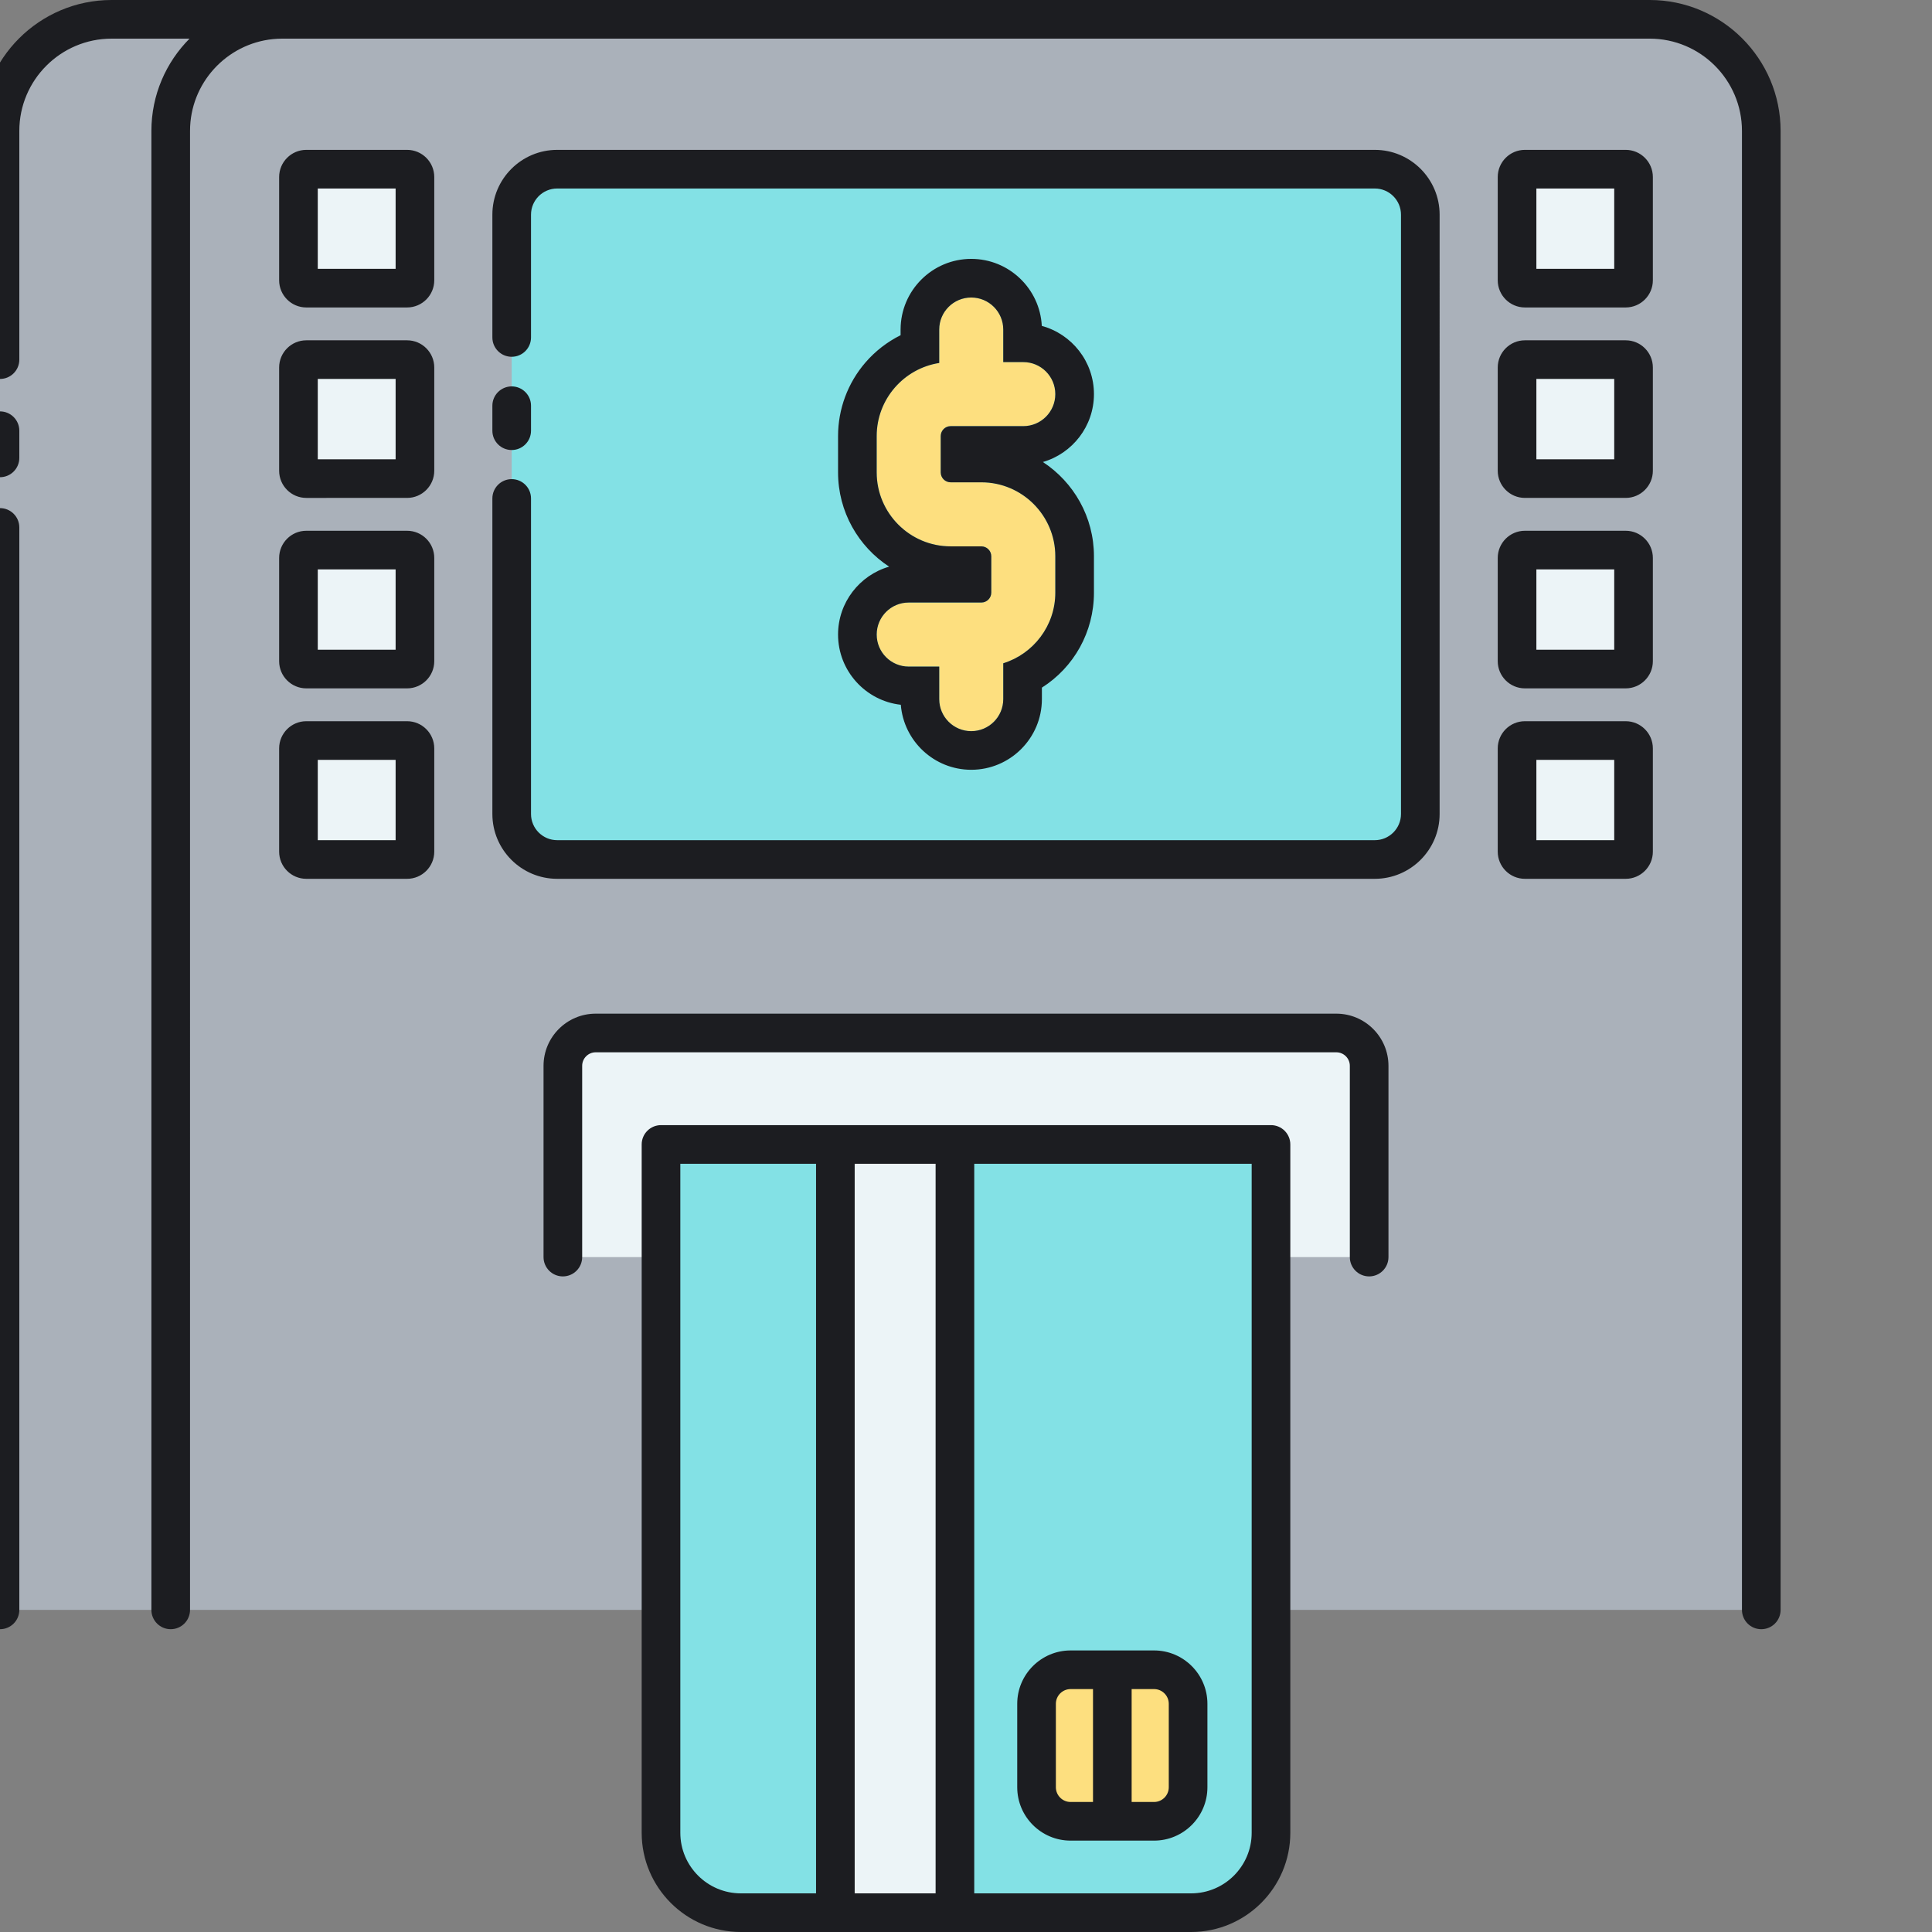
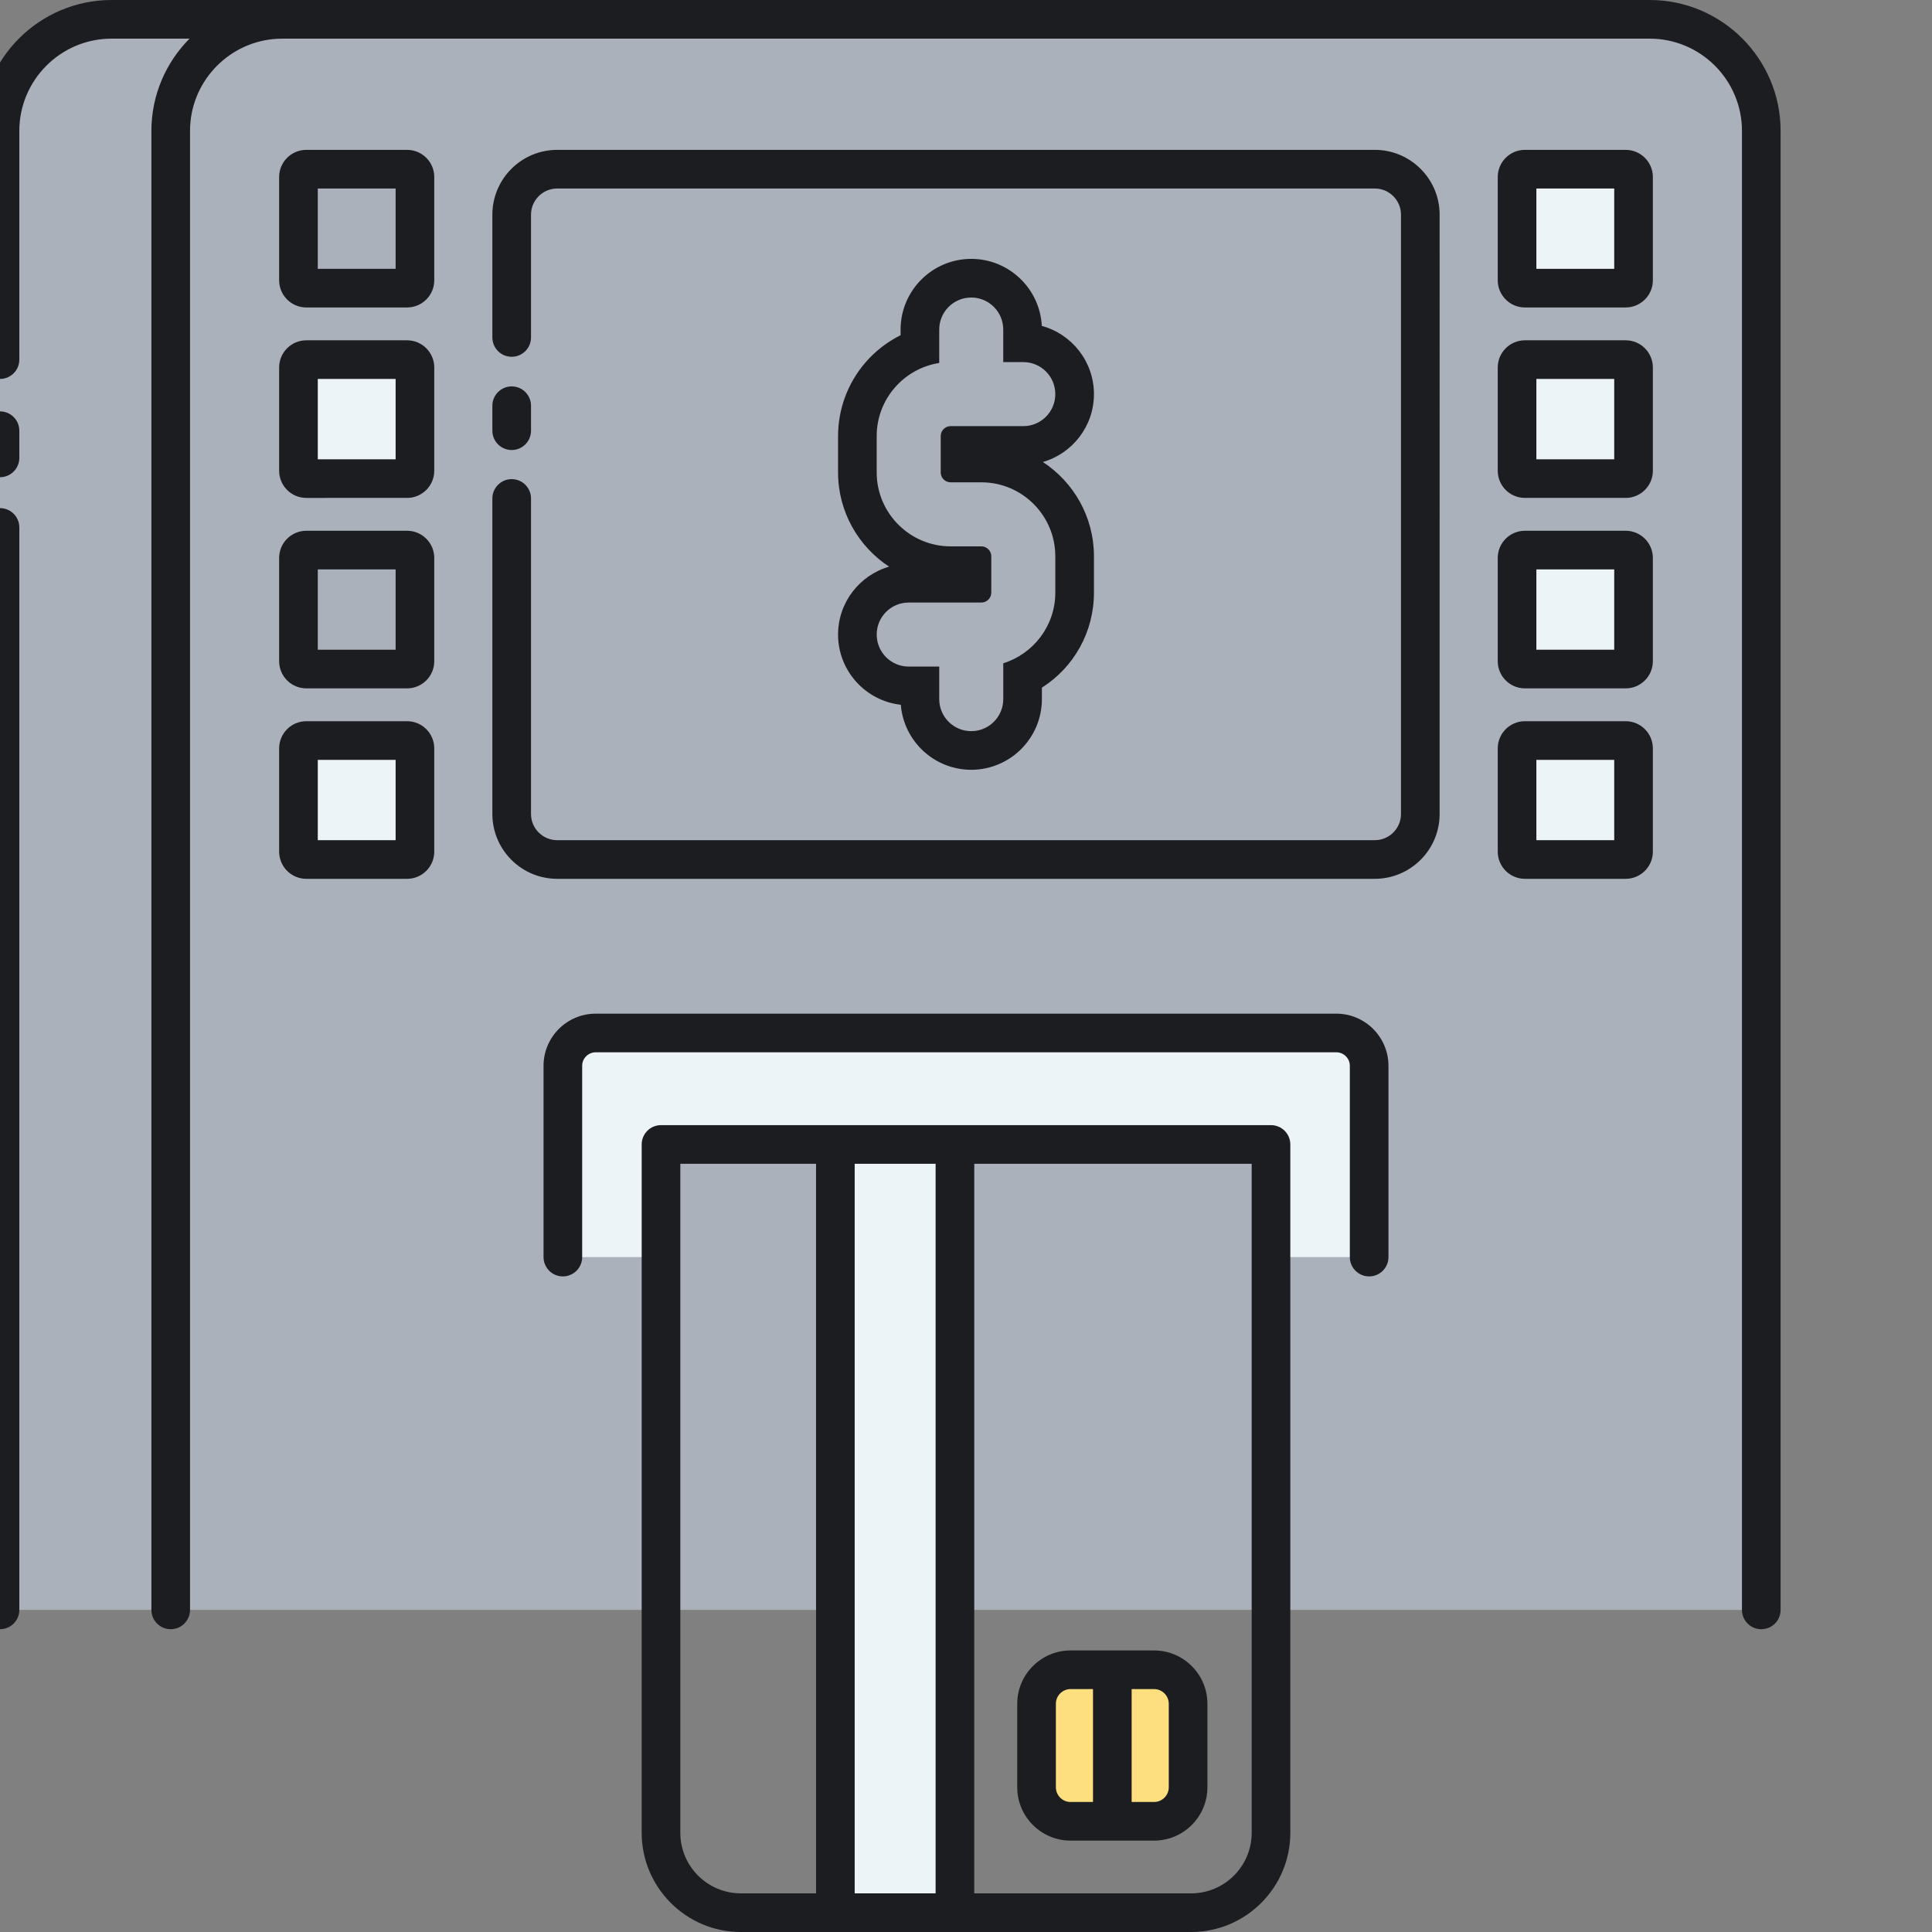
<svg xmlns="http://www.w3.org/2000/svg" version="1.1" id="Layer_1" x="0px" y="0px" viewBox="0 0 500 500" style="enable-background:new 0 0 500 500;" xml:space="preserve">
  <rect x="0" y="0" width="500" height="500" fill="#808080" stroke="none" />
  <style type="text/css">
	.st0{fill:#AAB1BA;}
	.st1{fill:#FDDF7F;}
	.st2{fill:#83E1E5;}
	.st3{fill:#ECF4F7;}
	.st4{fill:#1C1D21;}
	.st5{fill:none;stroke:#1C1D21;stroke-width:10;stroke-linecap:round;stroke-linejoin:round;stroke-miterlimit:10;}
</style>
  <g>
    <path class="st0" d="M44.181,416.638V33.881C44.181,17.931,57.111,5,73.062,5H28.881C12.931,5,0,17.931,0,33.881v382.757" />
  </g>
  <g>
    <path class="st0" d="M44.181,416.638V33.881C44.181,17.931,57.111,5,73.062,5h353.876c15.951,0,28.881,12.931,28.881,28.881   v382.757H44.181z" />
  </g>
  <g>
-     <path class="st3" d="M105.358,74.571H79.27c-1.12,0-2.029-0.908-2.029-2.029v-26.73c0-1.12,0.908-2.029,2.029-2.029h26.088   c1.12,0,2.029,0.908,2.029,2.029v26.73C107.387,73.663,106.478,74.571,105.358,74.571z" />
-   </g>
+     </g>
  <g>
    <path class="st3" d="M105.358,123.86H79.27c-1.12,0-2.029-0.908-2.029-2.029v-26.73c0-1.12,0.908-2.029,2.029-2.029h26.088   c1.12,0,2.029,0.908,2.029,2.029v26.73C107.387,122.951,106.478,123.86,105.358,123.86z" />
  </g>
  <g>
-     <path class="st3" d="M105.358,173.148H79.27c-1.12,0-2.029-0.908-2.029-2.029v-26.73c0-1.12,0.908-2.029,2.029-2.029h26.088   c1.12,0,2.029,0.908,2.029,2.029v26.73C107.387,172.24,106.478,173.148,105.358,173.148z" />
-   </g>
+     </g>
  <g>
    <path class="st3" d="M105.358,222.437H79.27c-1.12,0-2.029-0.908-2.029-2.029v-26.73c0-1.12,0.908-2.029,2.029-2.029h26.088   c1.12,0,2.029,0.908,2.029,2.029v26.73C107.387,221.529,106.478,222.437,105.358,222.437z" />
  </g>
  <g>
    <path class="st3" d="M420.73,74.571h-26.088c-1.12,0-2.029-0.908-2.029-2.029v-26.73c0-1.12,0.908-2.029,2.029-2.029h26.088   c1.12,0,2.029,0.908,2.029,2.029v26.73C422.759,73.663,421.85,74.571,420.73,74.571z" />
  </g>
  <g>
    <path class="st3" d="M420.73,123.86h-26.088c-1.12,0-2.029-0.908-2.029-2.029v-26.73c0-1.12,0.908-2.029,2.029-2.029h26.088   c1.12,0,2.029,0.908,2.029,2.029v26.73C422.759,122.951,421.85,123.86,420.73,123.86z" />
  </g>
  <g>
    <path class="st3" d="M420.73,173.148h-26.088c-1.12,0-2.029-0.908-2.029-2.029v-26.73c0-1.12,0.908-2.029,2.029-2.029h26.088   c1.12,0,2.029,0.908,2.029,2.029v26.73C422.759,172.24,421.85,173.148,420.73,173.148z" />
  </g>
  <g>
    <path class="st3" d="M420.73,222.437h-26.088c-1.12,0-2.029-0.908-2.029-2.029v-26.73c0-1.12,0.908-2.029,2.029-2.029h26.088   c1.12,0,2.029,0.908,2.029,2.029v26.73C422.759,221.529,421.85,222.437,420.73,222.437z" />
  </g>
  <g>
-     <path class="st2" d="M355.802,222.437H144.198c-6.502,0-11.772-5.271-11.772-11.772V55.556c0-6.502,5.271-11.772,11.772-11.772   h211.603c6.502,0,11.772,5.271,11.772,11.772v155.109C367.574,217.166,362.303,222.437,355.802,222.437z" />
-   </g>
+     </g>
  <g>
    <g>
-       <path class="st2" d="M328.932,296.184v178.145c0,11.417-9.255,20.671-20.671,20.671H191.739c-11.417,0-20.671-9.255-20.671-20.671    V296.184H328.932z" />
-     </g>
+       </g>
    <g>
      <rect x="216.192" y="296.184" class="st3" width="30.943" height="198.816" />
    </g>
    <g>
      <path class="st1" d="M307.478,462.542v-21.598c0-4.866-3.944-8.81-8.81-8.81H277.07c-4.866,0-8.81,3.944-8.81,8.81v21.598    c0,4.866,3.944,8.81,8.81,8.81h21.598C303.533,471.352,307.478,467.408,307.478,462.542z" />
    </g>
  </g>
  <g>
-     <path class="st1" d="M253.978,124.823H250h-3.978c-1.415,0-2.566-1.151-2.566-2.567v-9.406c0-1.415,1.151-2.567,2.566-2.567h18.806   c4.575,0,8.284-3.71,8.284-8.287s-3.709-8.287-8.284-8.287h-5.188v-8.424c0-4.577-3.709-8.287-8.284-8.287   c-4.575,0-8.284,3.71-8.284,8.287v8.652c-9.154,1.423-16.184,9.362-16.184,18.912v9.406c0,10.554,8.583,19.14,19.133,19.14H250   h3.978c1.415,0,2.566,1.151,2.566,2.567v9.406c0,1.415-1.151,2.567-2.566,2.567h-18.806c-4.575,0-8.284,3.71-8.284,8.287   s3.709,8.287,8.284,8.287h7.9v8.424c0,4.577,3.709,8.287,8.284,8.287c4.575,0,8.284-3.71,8.284-8.287v-9.28   c7.794-2.42,13.471-9.701,13.471-18.284v-9.406C273.111,133.41,264.528,124.823,253.978,124.823z" />
-   </g>
+     </g>
  <g>
    <path class="st3" d="M247.135,296.184h81.797v29.15h25.401v-49.5c0-4.694-3.806-8.5-8.5-8.5h-98.698h-92.968   c-4.694,0-8.5,3.806-8.5,8.5v49.5h25.401v-29.15H247.135z" />
  </g>
  <path class="st4" d="M5,136.5v280.138c0,2.761-2.239,5-5,5s-5-2.239-5-5V136.5c0-2.761,2.239-5,5-5S5,133.739,5,136.5z M0,106.466  c-2.761,0-5,2.239-5,5v7.034c0,2.761,2.239,5,5,5s5-2.239,5-5v-7.034C5,108.705,2.761,106.466,0,106.466z M312.478,440.944v21.598  c0,7.615-6.195,13.81-13.81,13.81h-21.599c-7.614,0-13.81-6.195-13.81-13.81v-21.598c0-7.615,6.195-13.81,13.81-13.81h21.599  C306.282,427.134,312.478,433.329,312.478,440.944z M277.069,466.352h5.8v-29.218h-5.8c-2.101,0-3.81,1.709-3.81,3.81v21.598  C273.26,464.643,274.969,466.352,277.069,466.352z M302.478,440.944c0-2.101-1.709-3.81-3.81-3.81h-5.799v29.218h5.799  c2.101,0,3.81-1.709,3.81-3.81V440.944z M230.102,146.651c-7.951-5.209-13.213-14.198-13.213-24.395v-9.406  c0-6.989,2.519-13.752,7.094-19.044c2.553-2.953,5.652-5.342,9.09-7.054v-1.467c0-10.083,8.202-18.287,18.284-18.287  c9.767,0,17.769,7.698,18.26,17.347c7.766,2.11,13.495,9.224,13.495,17.651c0,8.324-5.59,15.368-13.213,17.572  c7.951,5.209,13.213,14.198,13.213,24.395v9.406c0,10.193-5.194,19.344-13.471,24.589v2.975c0,10.083-8.202,18.287-18.284,18.287  c-9.589,0-17.478-7.422-18.226-16.824c-9.124-1.019-16.242-8.781-16.242-18.173C216.889,155.899,222.479,148.855,230.102,146.651z   M226.889,164.223c0,4.577,3.709,8.287,8.284,8.287h7.9v8.424c0,4.577,3.709,8.287,8.284,8.287s8.284-3.71,8.284-8.287v-9.28  c7.794-2.42,13.471-9.701,13.471-18.284v-9.406c0-10.554-8.583-19.14-19.133-19.14H250h-3.978c-1.415,0-2.566-1.151-2.566-2.567  v-9.406c0-1.415,1.151-2.567,2.566-2.567h18.806c4.575,0,8.284-3.71,8.284-8.287s-3.709-8.287-8.284-8.287h-5.188v-8.424  c0-4.577-3.709-8.287-8.284-8.287s-8.284,3.71-8.284,8.287v8.652c-9.154,1.423-16.184,9.362-16.184,18.912v9.406  c0,10.554,8.583,19.14,19.133,19.14H250h3.978c1.415,0,2.566,1.151,2.566,2.567v9.406c0,1.415-1.151,2.567-2.566,2.567h-18.806  C230.598,155.936,226.889,159.646,226.889,164.223z M132.426,116.466c2.761,0,5-2.239,5-5V105c0-2.761-2.239-5-5-5s-5,2.239-5,5  v6.466C127.426,114.227,129.665,116.466,132.426,116.466z M355.802,38.784H144.198c-9.249,0-16.772,7.524-16.772,16.772v31.778  c0,2.761,2.239,5,5,5s5-2.239,5-5V55.556c0-3.734,3.038-6.772,6.772-6.772h211.604c3.734,0,6.772,3.038,6.772,6.772v155.109  c0,3.734-3.038,6.772-6.772,6.772H144.198c-3.734,0-6.772-3.038-6.772-6.772V129c0-2.761-2.239-5-5-5s-5,2.239-5,5v81.665  c0,9.249,7.524,16.772,16.772,16.772h211.604c9.248,0,16.772-7.524,16.772-16.772V55.556  C372.574,46.308,365.05,38.784,355.802,38.784z M112.387,45.812v26.73c0,3.875-3.153,7.028-7.029,7.028H79.27  c-3.875,0-7.029-3.153-7.029-7.028v-26.73c0-3.875,3.153-7.028,7.029-7.028h26.088C109.233,38.784,112.387,41.937,112.387,45.812z   M102.387,48.784H82.241v20.787h20.146V48.784z M112.387,95.101v26.73c0,3.875-3.153,7.029-7.029,7.029H79.27  c-3.875,0-7.029-3.153-7.029-7.029v-26.73c0-3.875,3.153-7.029,7.029-7.029h26.088C109.233,88.072,112.387,91.226,112.387,95.101z   M102.387,98.072H82.241v20.788h20.146V98.072z M112.387,144.39v26.73c0,3.875-3.153,7.029-7.029,7.029H79.27  c-3.875,0-7.029-3.153-7.029-7.029v-26.73c0-3.875,3.153-7.029,7.029-7.029h26.088C109.233,137.361,112.387,140.514,112.387,144.39z   M102.387,147.361H82.241v20.788h20.146V147.361z M112.387,193.678v26.73c0,3.875-3.153,7.029-7.029,7.029H79.27  c-3.875,0-7.029-3.153-7.029-7.029v-26.73c0-3.875,3.153-7.029,7.029-7.029h26.088C109.233,186.649,112.387,189.803,112.387,193.678  z M102.387,196.649H82.241v20.788h20.146V196.649z M427.759,45.812v26.73c0,3.875-3.153,7.028-7.029,7.028h-26.088  c-3.875,0-7.028-3.153-7.028-7.028v-26.73c0-3.875,3.153-7.028,7.028-7.028h26.088C424.605,38.784,427.759,41.937,427.759,45.812z   M417.759,48.784h-20.146v20.787h20.146V48.784z M427.759,95.101v26.73c0,3.875-3.153,7.029-7.029,7.029h-26.088  c-3.875,0-7.028-3.153-7.028-7.029v-26.73c0-3.875,3.153-7.029,7.028-7.029h26.088C424.605,88.072,427.759,91.226,427.759,95.101z   M417.759,98.072h-20.146v20.788h20.146V98.072z M427.759,144.39v26.73c0,3.875-3.153,7.029-7.029,7.029h-26.088  c-3.875,0-7.028-3.153-7.028-7.029v-26.73c0-3.875,3.153-7.029,7.028-7.029h26.088C424.605,137.361,427.759,140.514,427.759,144.39z   M417.759,147.361h-20.146v20.788h20.146V147.361z M427.759,193.678v26.73c0,3.875-3.153,7.029-7.029,7.029h-26.088  c-3.875,0-7.028-3.153-7.028-7.029v-26.73c0-3.875,3.153-7.029,7.028-7.029h26.088C424.605,186.649,427.759,189.803,427.759,193.678  z M417.759,196.649h-20.146v20.788h20.146V196.649z M426.938,0H73.062H28.881C10.199,0-5,15.199-5,33.881v59.191  c0,2.761,2.239,5,5,5s5-2.239,5-5V33.881C5,20.713,15.713,10,28.881,10H49.05c-0.203,0.204-0.396,0.417-0.594,0.626  c-0.163,0.172-0.33,0.341-0.49,0.516c-0.202,0.223-0.395,0.454-0.591,0.682c-0.157,0.183-0.319,0.361-0.472,0.547  c-0.194,0.236-0.379,0.48-0.567,0.721c-0.145,0.186-0.295,0.368-0.436,0.557c-0.184,0.246-0.358,0.5-0.535,0.752  c-0.136,0.193-0.277,0.381-0.409,0.577c-0.173,0.256-0.334,0.519-0.5,0.78c-0.126,0.198-0.257,0.392-0.379,0.593  c-0.162,0.267-0.313,0.54-0.467,0.812c-0.115,0.202-0.236,0.401-0.347,0.606c-0.151,0.277-0.29,0.562-0.433,0.844  c-0.104,0.205-0.214,0.407-0.314,0.615c-0.142,0.294-0.271,0.595-0.405,0.894c-0.09,0.202-0.186,0.4-0.272,0.604  c-0.127,0.301-0.242,0.608-0.361,0.914c-0.081,0.208-0.168,0.413-0.245,0.623c-0.113,0.308-0.213,0.622-0.317,0.934  c-0.071,0.213-0.148,0.422-0.215,0.637c-0.1,0.321-0.187,0.648-0.277,0.973c-0.059,0.211-0.124,0.419-0.179,0.631  c-0.085,0.33-0.156,0.665-0.231,0.999c-0.048,0.213-0.103,0.422-0.147,0.636c-0.073,0.359-0.132,0.723-0.194,1.085  c-0.033,0.193-0.073,0.384-0.103,0.578c-0.058,0.381-0.101,0.766-0.147,1.151c-0.021,0.181-0.05,0.359-0.069,0.54  c-0.042,0.417-0.069,0.839-0.096,1.26c-0.01,0.152-0.027,0.303-0.035,0.455c-0.029,0.576-0.044,1.155-0.044,1.738v0v382.757  c0,2.761,2.239,5,5,5s5-2.239,5-5V33.881c0-12.345,9.416-22.533,21.443-23.758C71.426,10.042,72.239,10,73.062,10h353.876  c13.168,0,23.881,10.713,23.881,23.881v382.757c0,2.761,2.238,5,5,5s5-2.239,5-5V33.881C460.819,15.199,445.62,0,426.938,0z   M333.933,296.184v29.15v148.995c0,14.155-11.517,25.671-25.672,25.671H191.739c-14.156,0-25.672-11.516-25.672-25.671V325.333  v-29.15c0-2.761,2.239-5,5-5h157.865C331.694,291.184,333.933,293.422,333.933,296.184z M221.192,301.184V490h20.942V301.184  H221.192z M191.739,490h19.453V301.184h-35.125v24.15v148.995C176.067,482.97,183.098,490,191.739,490z M323.933,325.333v-24.15  h-71.798V490h56.126c8.642,0,15.672-7.03,15.672-15.671V325.333z M345.833,262.333H154.167c-7.444,0-13.5,6.056-13.5,13.5v49.5  c0,2.761,2.239,5,5,5s5-2.239,5-5v-49.5c0-1.93,1.57-3.5,3.5-3.5h191.667c1.93,0,3.5,1.57,3.5,3.5v49.5c0,2.761,2.238,5,5,5  s5-2.239,5-5v-49.5C359.333,268.39,353.277,262.333,345.833,262.333z" />
</svg>